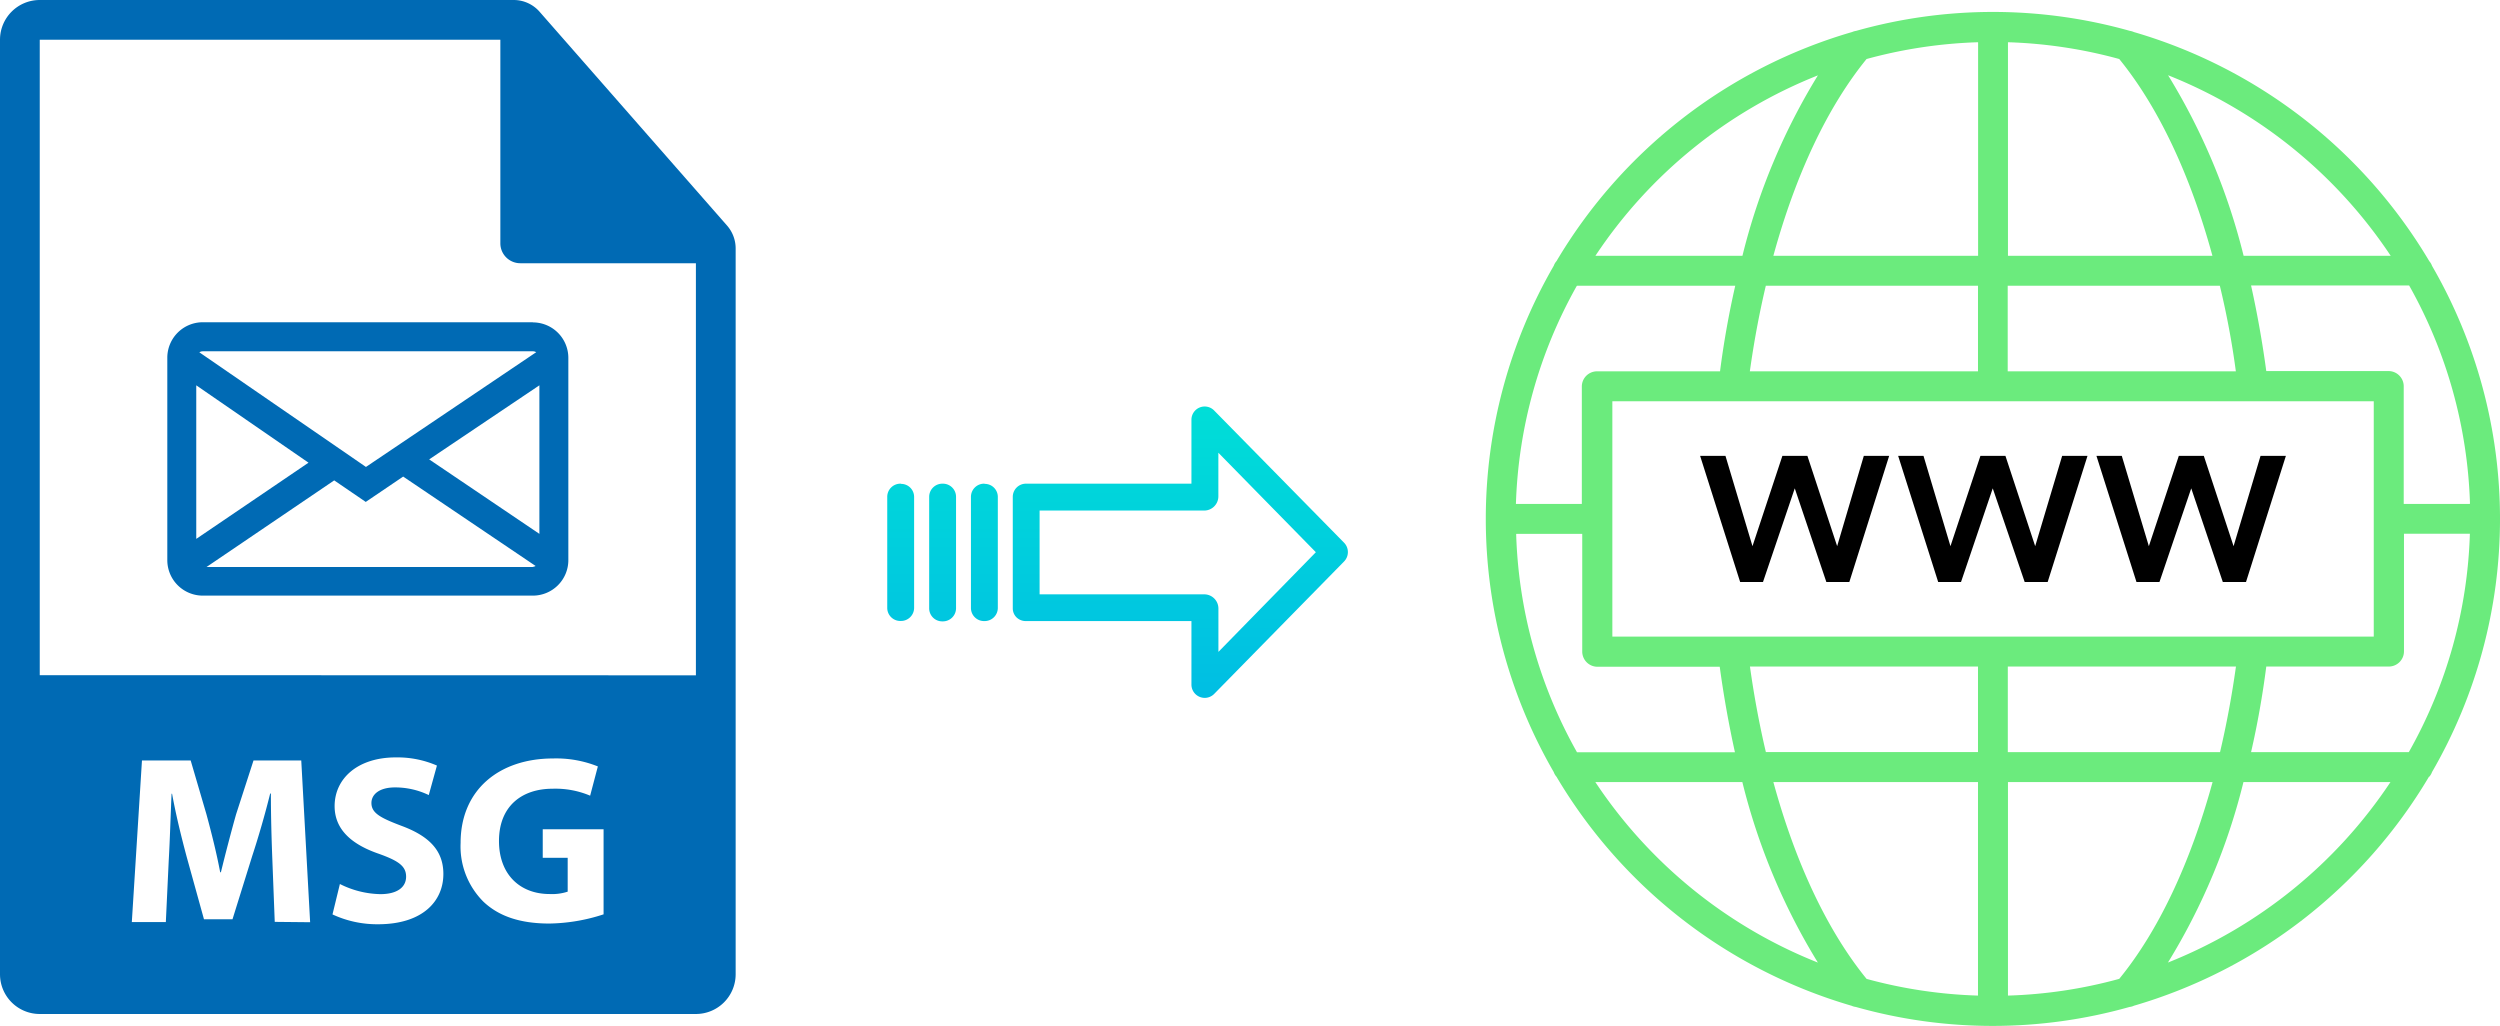
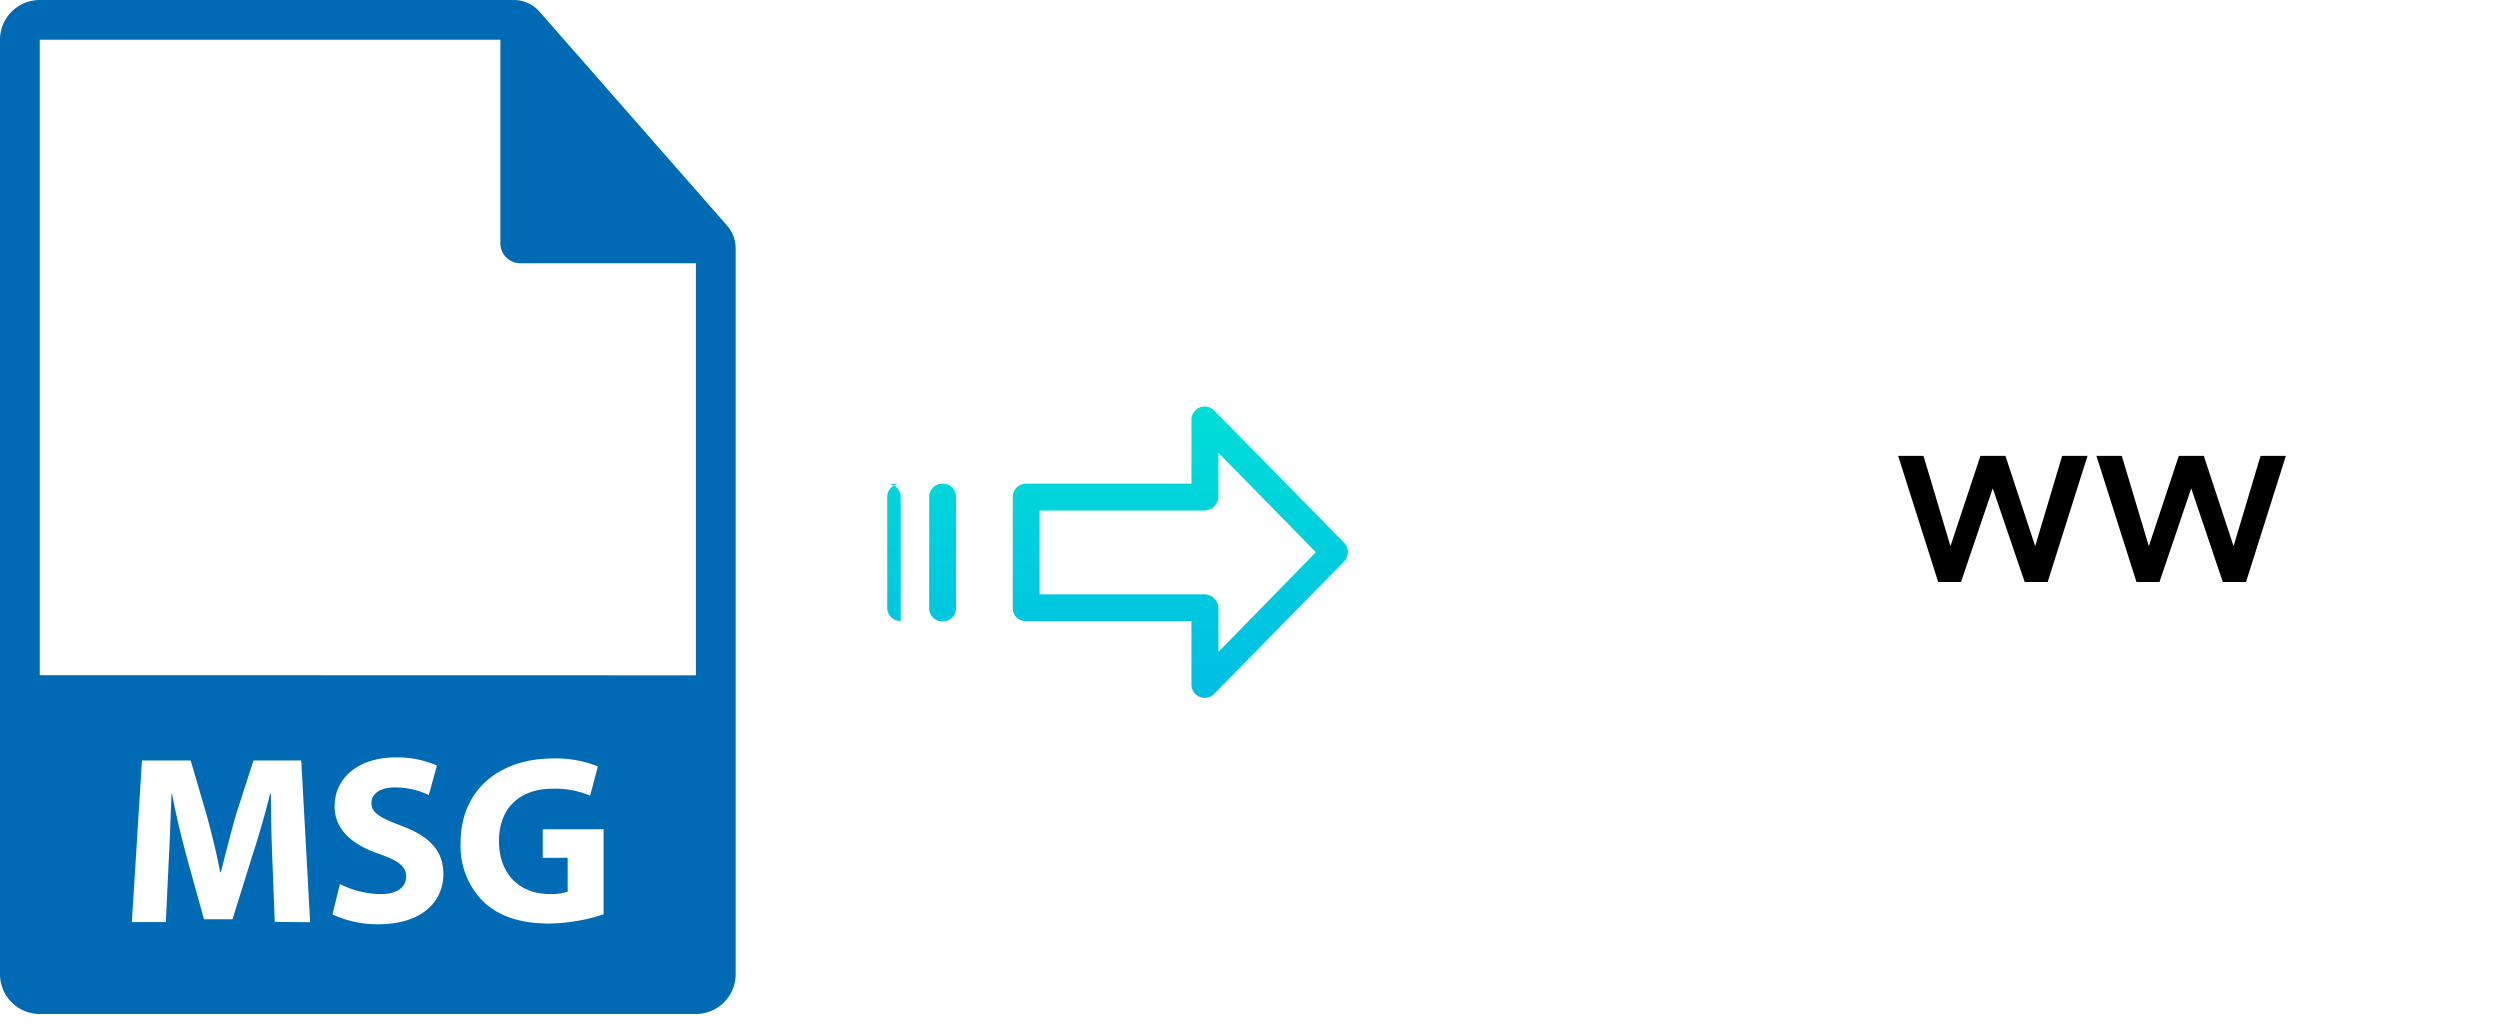
<svg xmlns="http://www.w3.org/2000/svg" xmlns:xlink="http://www.w3.org/1999/xlink" viewBox="0 0 493.1 202.35">
  <defs>
    <style>.cls-1{fill:#6beb7d;}.cls-2{fill:#006ab4;}.cls-3{fill:url(#linear-gradient);}.cls-4{fill:url(#linear-gradient-2);}.cls-5{fill:url(#linear-gradient-3);}.cls-6{fill:url(#linear-gradient-4);}</style>
    <linearGradient id="linear-gradient" x1="232.81" y1="631.49" x2="232.81" y2="750.69" gradientTransform="translate(0 -581.41)" gradientUnits="userSpaceOnUse">
      <stop offset="0" stop-color="#00efd1" />
      <stop offset="1" stop-color="#00acea" />
    </linearGradient>
    <linearGradient id="linear-gradient-2" x1="194.16" y1="631.49" x2="194.16" y2="750.69" xlink:href="#linear-gradient" />
    <linearGradient id="linear-gradient-3" x1="185.92" y1="631.49" x2="185.92" y2="750.69" xlink:href="#linear-gradient" />
    <linearGradient id="linear-gradient-4" x1="177.65" y1="631.49" x2="177.65" y2="750.69" xlink:href="#linear-gradient" />
  </defs>
  <title>msg to webp</title>
  <g id="Layer_2" data-name="Layer 2">
    <g id="Layer_1-2" data-name="Layer 1">
      <g id="Layer_2-2" data-name="Layer 2">
        <g id="Layer_5_Image" data-name="Layer 5 Image">
-           <path class="cls-1" d="M479.15,153.2a2.76,2.76,0,0,0,.54-.92,99.64,99.64,0,0,0,0-99.85,2.76,2.76,0,0,0-.54-.92A100.42,100.42,0,0,0,420.88,6.32a3,3,0,0,0-.78-.23,99.46,99.46,0,0,0-54,0,3,3,0,0,0-.77.22A100.34,100.34,0,0,0,307,51.51a2.76,2.76,0,0,0-.54.92,99.69,99.69,0,0,0,0,99.85,2.76,2.76,0,0,0,.54.92,100.37,100.37,0,0,0,58.22,45.18,2.64,2.64,0,0,0,.82.23,99.27,99.27,0,0,0,54,0,2.51,2.51,0,0,0,.85-.24,100.35,100.35,0,0,0,58.2-45.17Zm-83.1,43.17V154.25h40.36C432,170.3,425.71,183.64,418,193.07A93.16,93.16,0,0,1,396.05,196.37Zm-27.89-3.3c-7.68-9.43-14-22.77-18.38-38.82h40.36v42.12a93.93,93.93,0,0,1-22-3.3ZM299.08,105.3h13v23.21a3,3,0,0,0,3,3H339.2c.78,5.77,1.8,11.42,3,16.87H311.05a93.3,93.3,0,0,1-12-43Zm12-48.94h31.18c-1.24,5.45-2.26,11.1-3,16.88H315a3,3,0,0,0-3,3V99.4H299a93.54,93.54,0,0,1,12-43Zm79.08-48V50.45H349.78c4.39-16.05,10.7-29.38,18.38-38.81a94.11,94.11,0,0,1,22-3.31ZM418,11.64c7.68,9.43,14,22.76,18.38,38.82H396.05V8.33A93.69,93.69,0,0,1,418,11.64ZM487.11,99.4h-13V76.19a3,3,0,0,0-3-3H447c-.78-5.78-1.79-11.43-3-16.88h31.18a93.54,93.54,0,0,1,12,43Zm-12,48.95H444c1.25-5.45,2.26-11.1,3-16.88h24.16a3,3,0,0,0,3-3v-23.2h13a93.3,93.3,0,0,1-12,43Zm-79.09,0V131.47h45c-.81,5.79-1.86,11.44-3.14,16.88Zm-78-22.79V79.15H468.2v46.41ZM441,73.24H396V56.36h41.84A162.58,162.58,0,0,1,441,73.24ZM390.14,56.36V73.24h-45c.81-5.79,1.86-11.44,3.15-16.88Zm-45,75.11h45v16.87H348.3c-1.28-5.43-2.33-11.08-3.14-16.87Zm82.46,58.39a125,125,0,0,0,14.9-35.61h29a94.66,94.66,0,0,1-43.91,35.61ZM471.53,50.45h-29a125.54,125.54,0,0,0-14.9-35.61,94.66,94.66,0,0,1,43.91,35.61ZM358.58,14.84a125,125,0,0,0-14.9,35.61h-29a94.55,94.55,0,0,1,43.92-35.6ZM314.66,154.25h29a125.26,125.26,0,0,0,14.9,35.61A94.58,94.58,0,0,1,314.66,154.25Z" />
-           <path d="M362.36,107.73l-5.87-17.82h-4.93l-5.9,17.82-5.33-17.82h-5l7.9,24.89h4.5L354,96.32l6.23,18.48h4.53l7.86-24.89h-5Z" />
          <path d="M399.35,114.8h4.53l7.86-24.89h-5l-5.32,17.82-5.87-17.82h-4.93l-5.91,17.82-5.32-17.82h-5l7.9,24.89h4.5l6.26-18.48Z" />
          <path d="M425.93,114.8l6.27-18.48,6.23,18.48H443l7.87-24.89h-5l-5.32,17.82-5.87-17.82h-4.93l-5.91,17.82L418.5,89.91h-5l7.9,24.89Z" />
        </g>
        <g id="Layer_2-2-2" data-name="Layer 2-2">
          <path class="cls-2" d="M143.42,44.51l-37-42.2A6.79,6.79,0,0,0,101.31,0H7.84A7.84,7.84,0,0,0,0,7.84V192.16A7.84,7.84,0,0,0,7.84,200H137.25a7.84,7.84,0,0,0,7.85-7.83h0V49A6.85,6.85,0,0,0,143.42,44.51ZM54.19,181.83l-.47-12.21c-.15-3.83-.29-8.47-.29-13.11h-.14c-1,4.07-2.32,8.61-3.55,12.35l-3.88,12.45H40.23L36.82,169c-1-3.74-2.13-8.28-2.88-12.45h-.1c-.19,4.31-.33,9.23-.56,13.2l-.57,12.12H26L28,150h9.61l3.12,10.65c1,3.69,2,7.67,2.7,11.4h.14c.9-3.69,2-7.9,3-11.45L50,150h9.42l1.75,31.9Zm20.39.47a20.87,20.87,0,0,1-9-1.94l1.46-6a18.42,18.42,0,0,0,8,2c3.31,0,5.06-1.37,5.06-3.45s-1.51-3.12-5.35-4.5C69.43,166.59,66,163.66,66,159c0-5.44,4.54-9.61,12.07-9.61A19.49,19.49,0,0,1,86.18,151l-1.61,5.82a15.24,15.24,0,0,0-6.67-1.51c-3.13,0-4.64,1.42-4.64,3.07,0,2,1.8,2.94,5.91,4.5,5.63,2.08,8.28,5,8.28,9.51C87.45,177.76,83.34,182.3,74.58,182.3ZM119,180.36a35.72,35.72,0,0,1-10.65,1.8c-5.82,0-10-1.47-13-4.31a15.4,15.4,0,0,1-4.5-11.59c0-10.6,7.76-16.66,18.22-16.66a22,22,0,0,1,8.85,1.57l-1.52,5.77a17.53,17.53,0,0,0-7.43-1.37c-6,0-10.55,3.4-10.55,10.31,0,6.58,4.12,10.46,10,10.46a9.93,9.93,0,0,0,3.55-.47v-6.68h-4.92v-5.63h12v16.8ZM7.84,133.17h0V7.84H98.69V48a3.93,3.93,0,0,0,3.93,3.92h34.64V133.2Z" />
-           <path class="cls-2" d="M105.1,63.56H40a7,7,0,0,0-7,7v39.92a7,7,0,0,0,7,7h65.1a7,7,0,0,0,7-7V70.59a7,7,0,0,0-7-7ZM40,69.29h65.1a1.28,1.28,0,0,1,.66.18L72.18,92.1,39.32,69.49A1.26,1.26,0,0,1,40,69.29Zm-1.29,37V76L60.85,91.26Zm66.39,5.54H40.74L65.92,94.75,72.14,99l7.38-5,26.12,17.63a1.28,1.28,0,0,1-.54.18Zm1.29-6.53L84.65,90.61,106.39,76Z" />
        </g>
        <g id="Layer_3" data-name="Layer 3">
          <path class="cls-3" d="M239.51,81A2.61,2.61,0,0,0,235,82.81V95.4H202.41A2.6,2.6,0,0,0,199.76,98v22a2.5,2.5,0,0,0,.77,1.8,2.62,2.62,0,0,0,1.88.7H235V135a2.62,2.62,0,0,0,1.62,2.45,2.66,2.66,0,0,0,1,.2,2.61,2.61,0,0,0,1.88-.8l25.6-26.1a2.65,2.65,0,0,0,0-3.71Zm.81,47.58V120a2.8,2.8,0,0,0-2.7-2.77H205.05V100.7h32.56a2.8,2.8,0,0,0,2.7-2.77V89.3l19.23,19.62Z" />
-           <path class="cls-4" d="M194.17,95.4h0a2.6,2.6,0,0,0-2.66,2.54v22a2.58,2.58,0,0,0,2.58,2.56h.07a2.6,2.6,0,0,0,2.65-2.55h0V98a2.57,2.57,0,0,0-2.58-2.56h0Z" />
          <path class="cls-5" d="M185.92,95.4h0A2.6,2.6,0,0,0,183.27,98v22a2.57,2.57,0,0,0,2.58,2.56h.07a2.6,2.6,0,0,0,2.65-2.55h0V98A2.59,2.59,0,0,0,186,95.4h-.09Z" />
-           <path class="cls-6" d="M177.68,95.4h0A2.6,2.6,0,0,0,175,97.92v22a2.58,2.58,0,0,0,2.58,2.56h.07a2.6,2.6,0,0,0,2.65-2.55h0V98a2.57,2.57,0,0,0-2.58-2.56h0Z" />
+           <path class="cls-6" d="M177.68,95.4h0A2.6,2.6,0,0,0,175,97.92v22a2.58,2.58,0,0,0,2.58,2.56h.07h0V98a2.57,2.57,0,0,0-2.58-2.56h0Z" />
        </g>
      </g>
    </g>
  </g>
</svg>